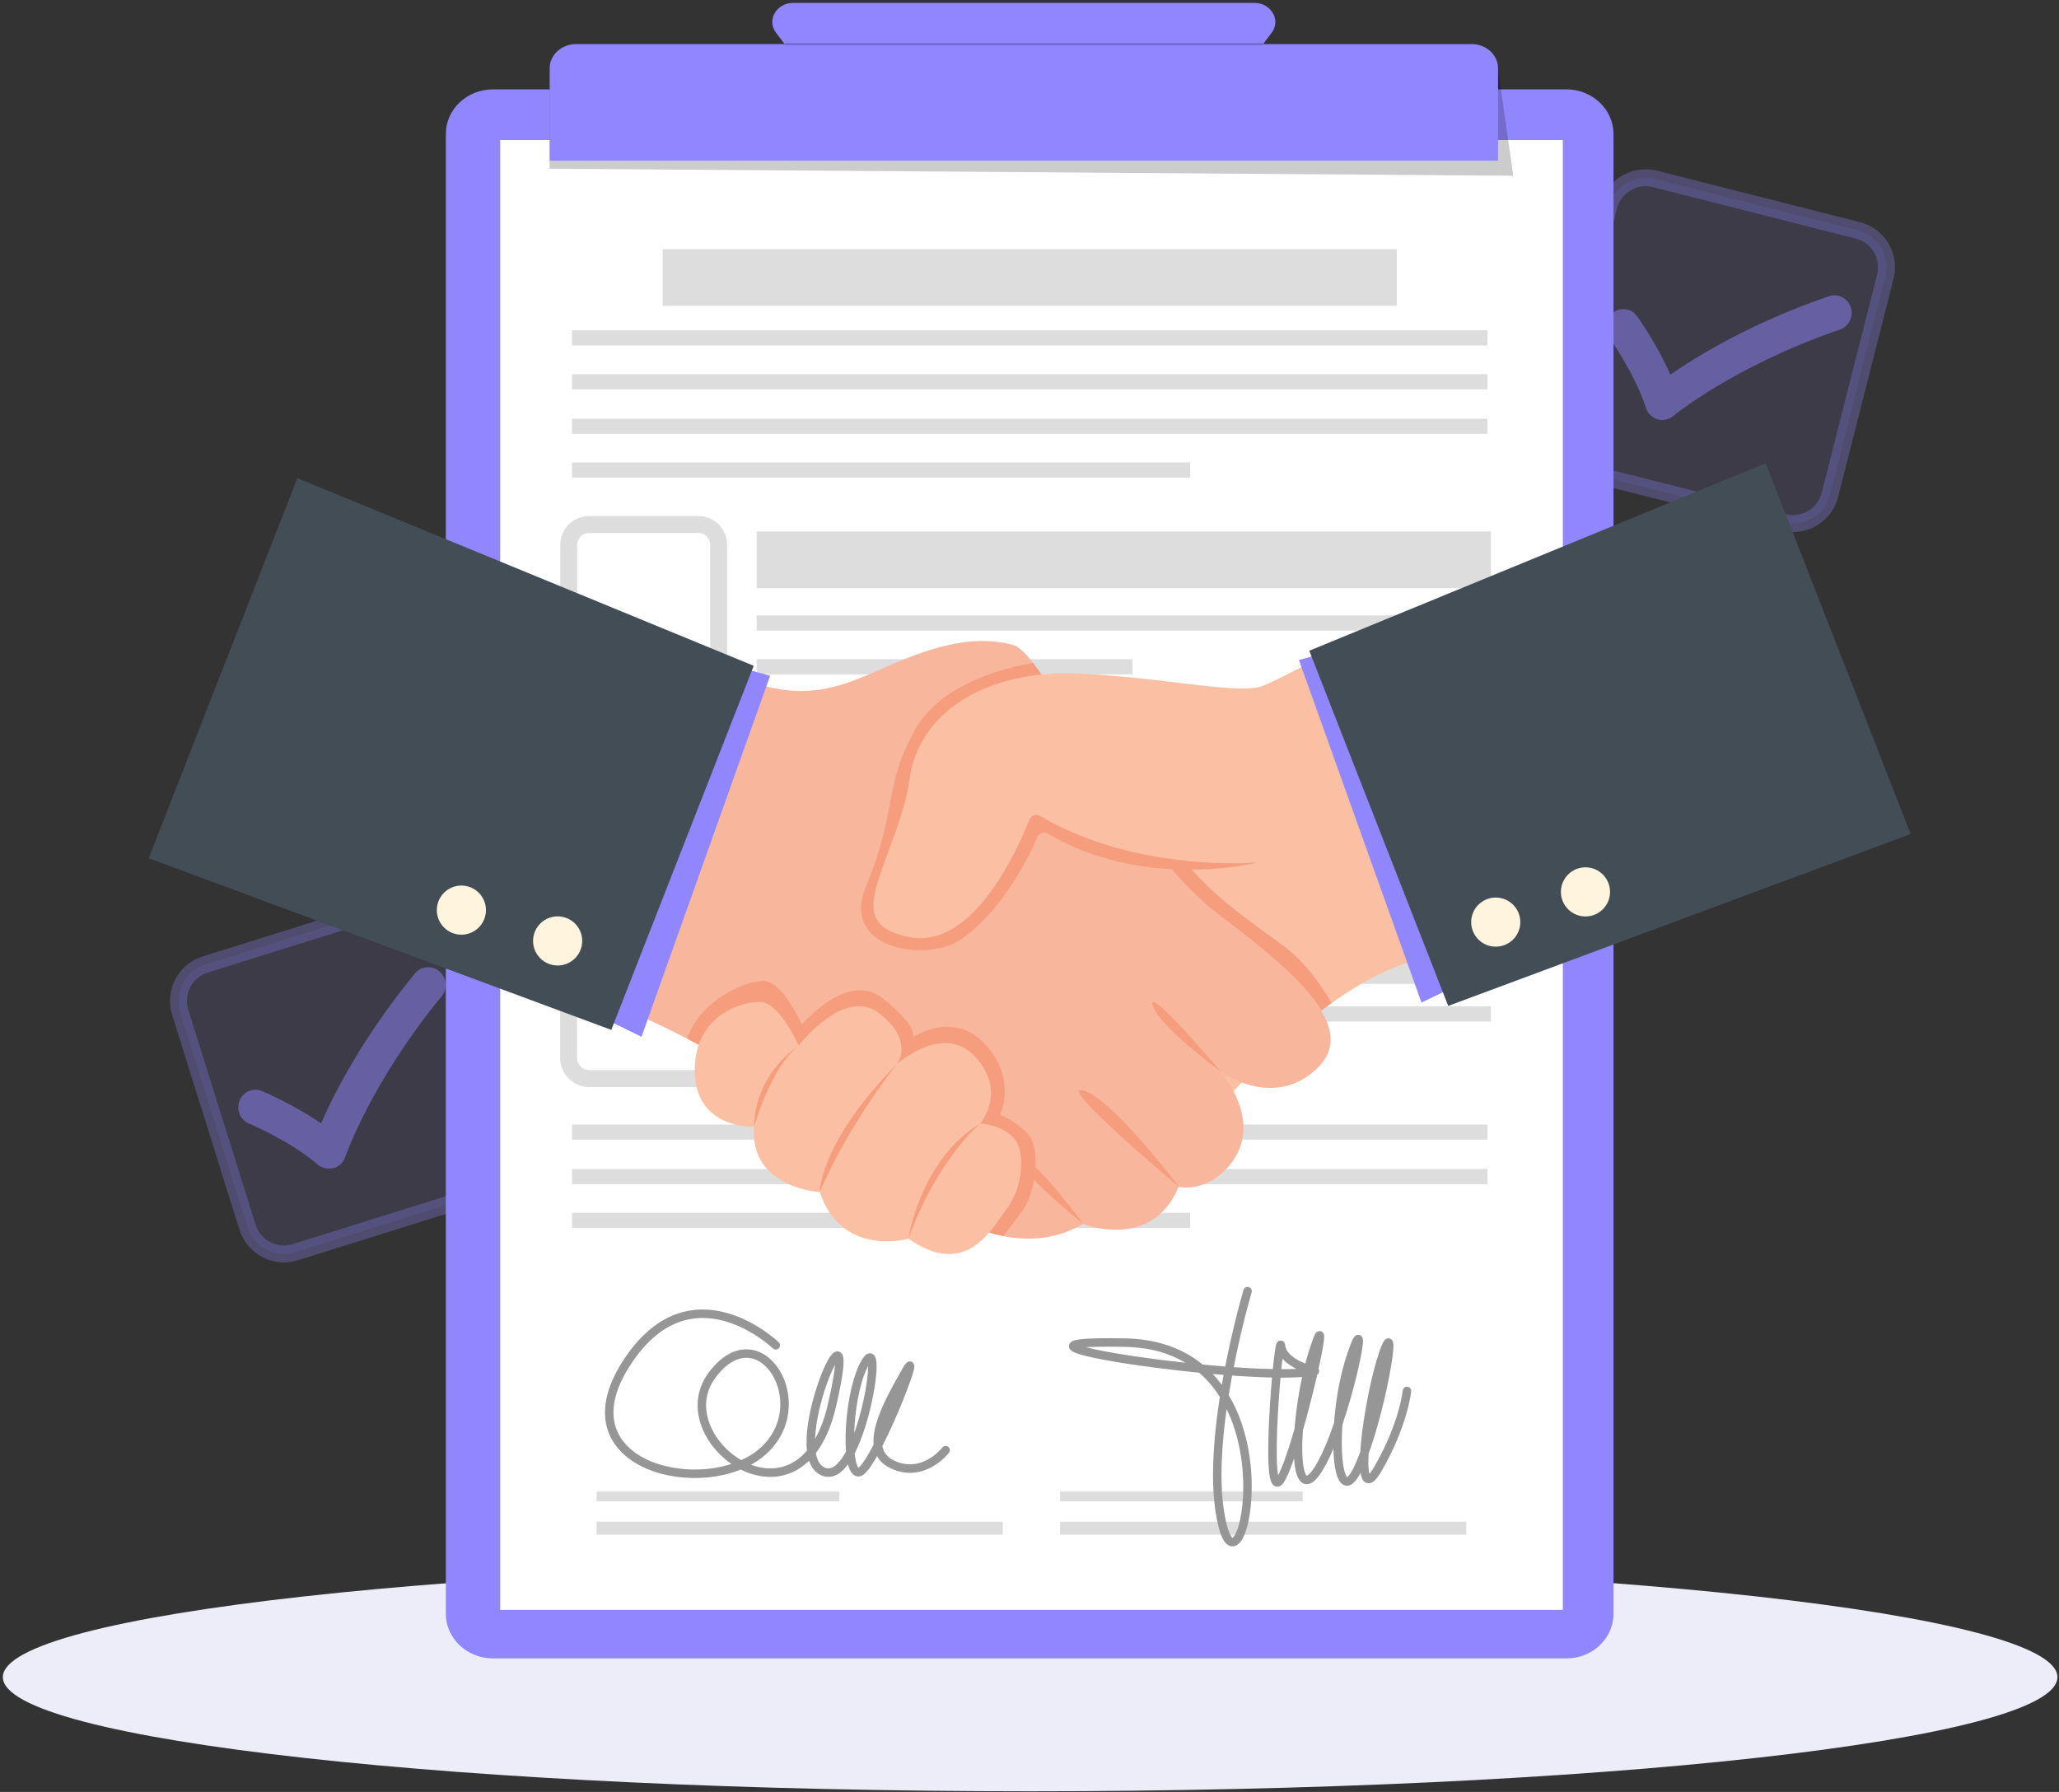
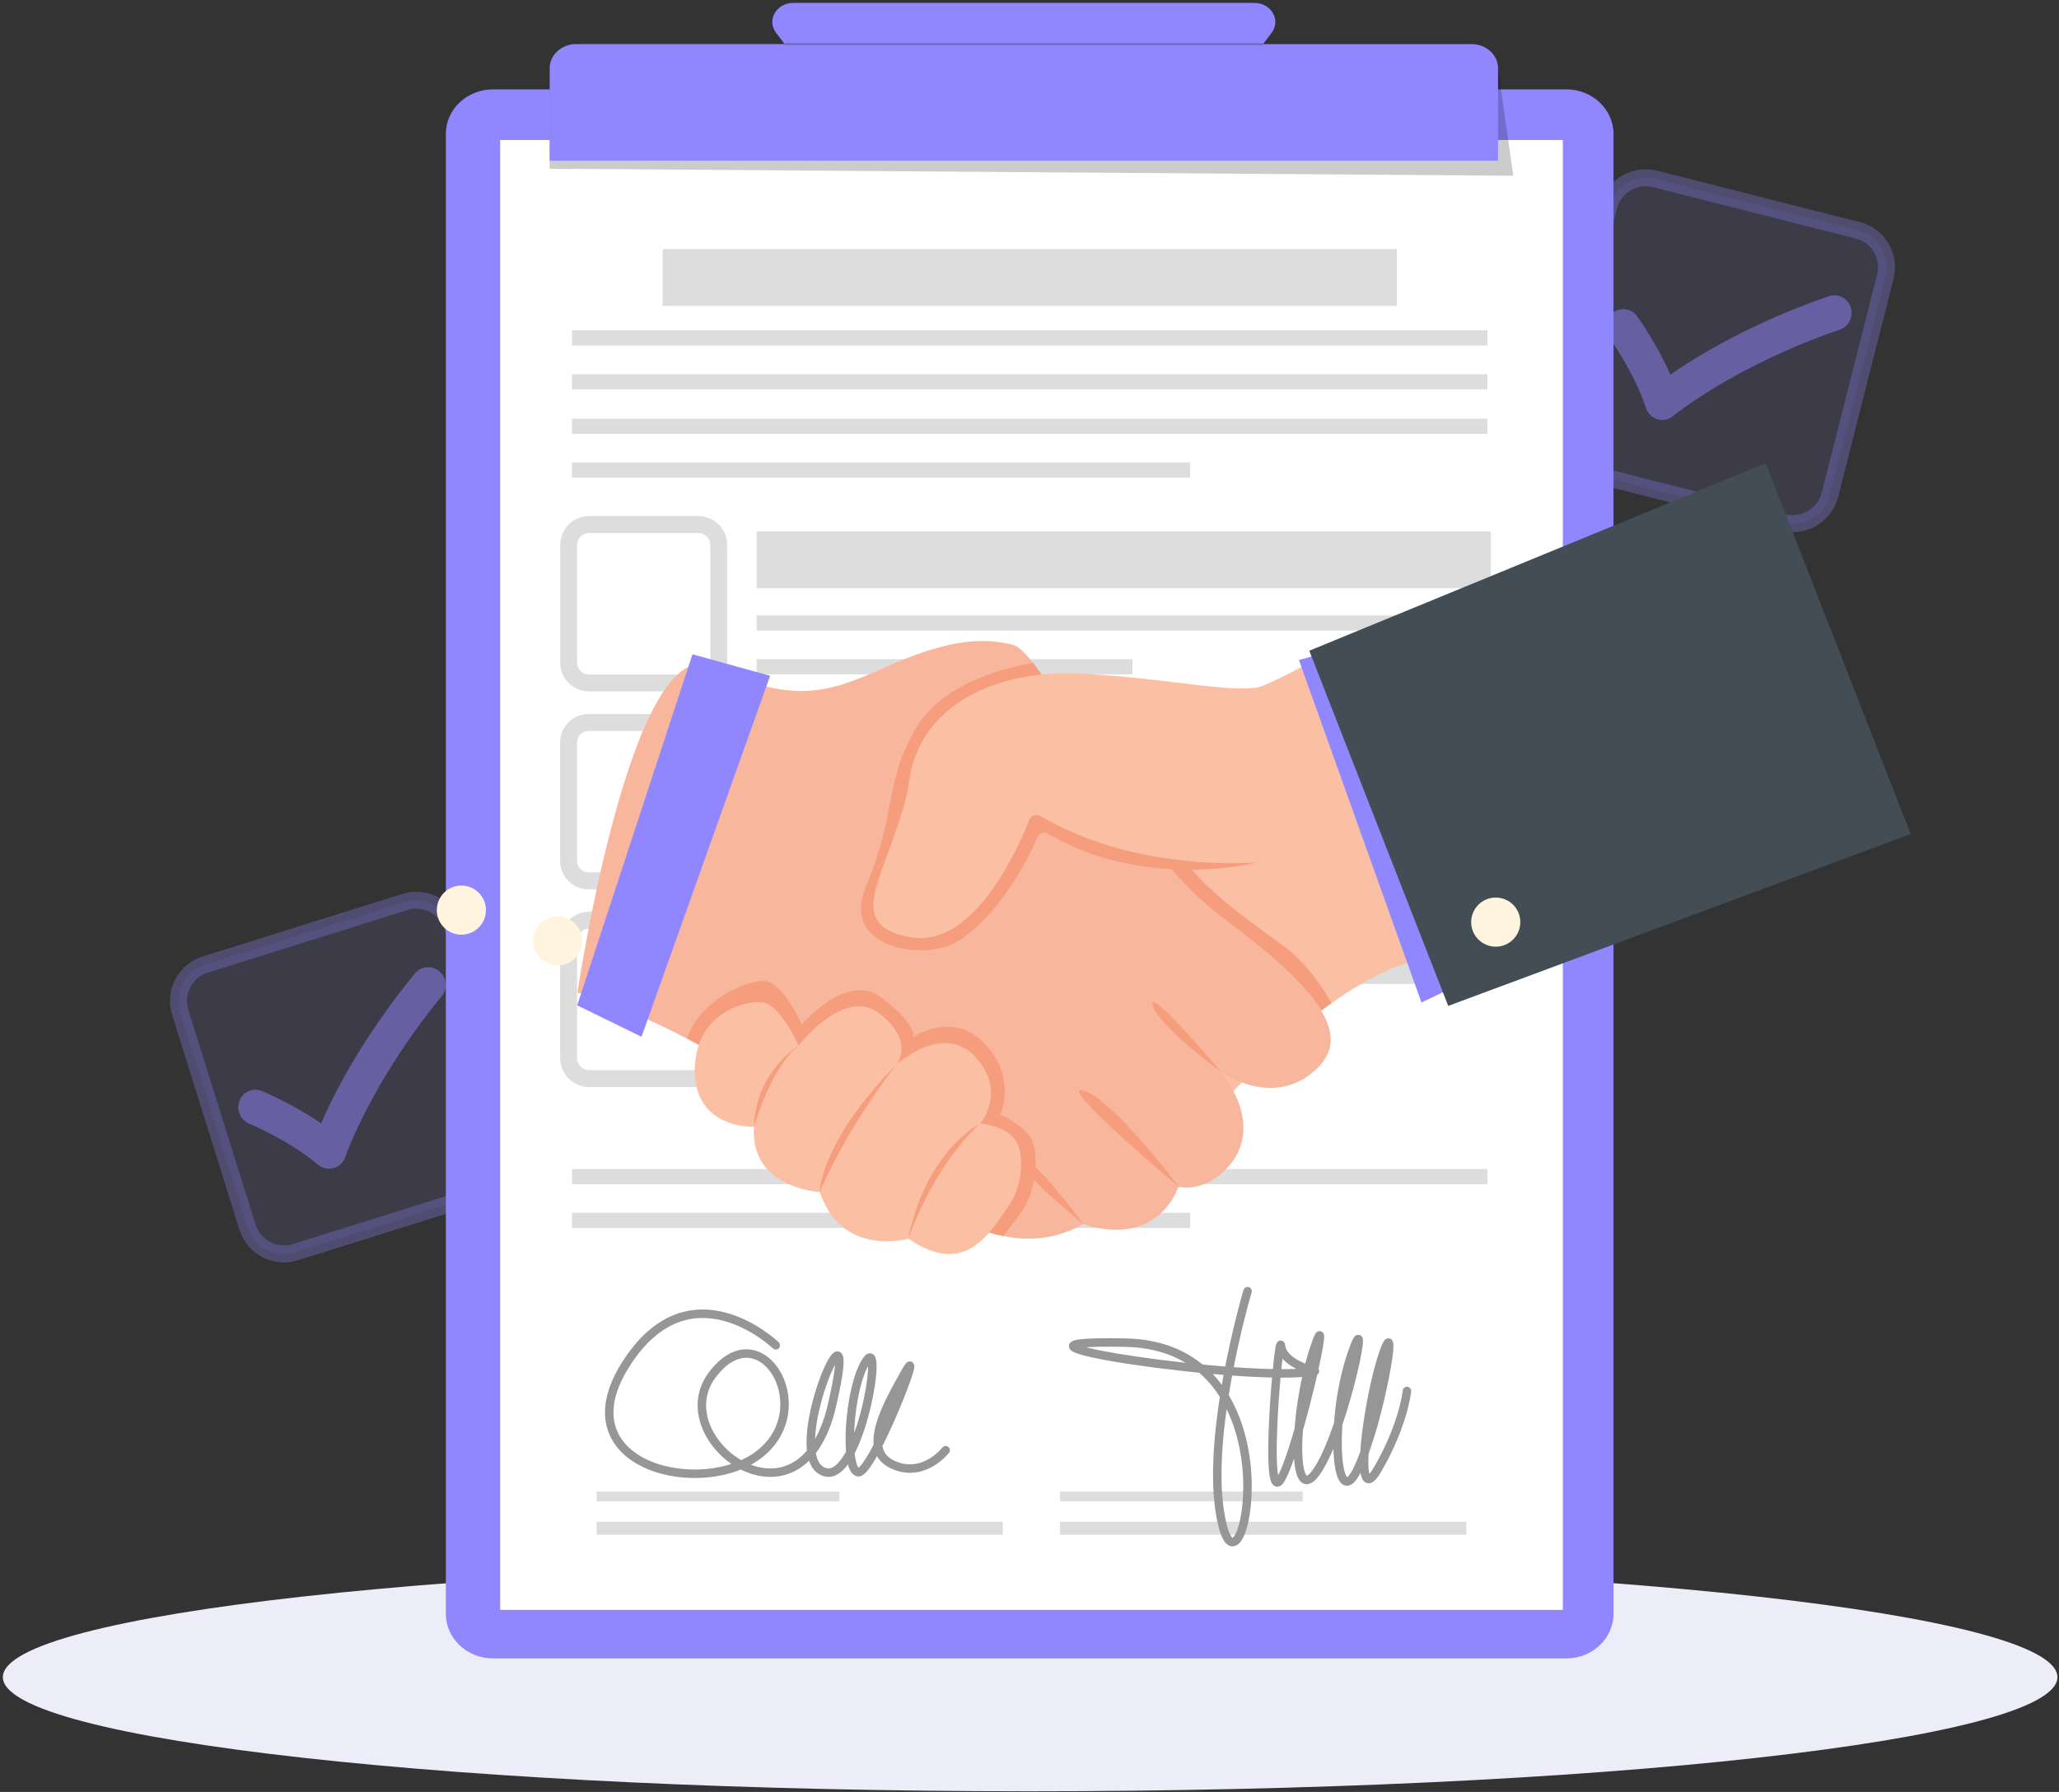
<svg xmlns="http://www.w3.org/2000/svg" width="486" height="423" viewBox="0 0 486 423" fill="none">
  <rect x="0" y="0" width="486" height="423" fill="#333333" stroke="none" />
  <path d="M243.153 422.845C377.07 422.845 485.631 410.783 485.631 395.903C485.631 381.023 377.07 368.961 243.153 368.961C109.235 368.961 0.674 381.023 0.674 395.903C0.674 410.783 109.235 422.845 243.153 422.845Z" fill="#EDEDF9" />
  <path d="M421.031 123.325L373.143 111.183C368.341 109.96 365.442 105.089 366.642 100.287L379.735 48.73C380.958 43.928 385.829 41.028 390.631 42.229L438.518 54.371C443.32 55.594 446.22 60.464 445.019 65.266L431.926 116.823C430.703 121.626 425.833 124.525 421.031 123.325Z" fill="#9087FF" fill-opacity="0.1" stroke="#9087FF" stroke-opacity="0.3" stroke-width="4" stroke-miterlimit="22.2" />
  <path d="M391.378 99.019C391.333 99.019 391.287 98.996 391.242 98.973C389.951 98.588 388.931 97.592 388.501 96.3C385.896 88.168 379.848 79.674 379.802 79.606C378.489 77.748 378.896 75.143 380.731 73.784C382.566 72.425 385.126 72.81 386.44 74.667C386.666 74.984 391.038 81.123 394.277 88.44C400.552 84.068 413.305 76.253 431.676 69.933C433.828 69.186 436.139 70.363 436.841 72.538C437.543 74.713 436.388 77.091 434.236 77.816C409.273 86.401 395.093 98.067 394.957 98.181C393.938 99.019 392.601 99.336 391.355 99.019" fill="#9087FF" fill-opacity="0.5" />
  <path d="M116.855 280.827L69.692 295.596C64.958 297.069 59.929 294.441 58.434 289.707L42.532 238.943C41.06 234.208 43.687 229.179 48.422 227.684L95.584 212.915C100.318 211.443 105.347 214.07 106.842 218.805L122.744 269.569C124.217 274.303 121.589 279.332 116.855 280.827Z" fill="#9087FF" fill-opacity="0.1" stroke="#9087FF" stroke-opacity="0.3" stroke-width="4" stroke-miterlimit="22.2" />
  <path d="M78.867 275.684C78.821 275.684 78.776 275.707 78.731 275.73C77.439 276.092 76.035 275.775 74.993 274.892C68.514 269.342 58.91 265.264 58.819 265.242C56.712 264.358 55.693 261.934 56.554 259.805C57.392 257.676 59.793 256.679 61.877 257.563C62.24 257.721 69.171 260.643 75.786 265.174C78.844 258.174 85.594 244.832 97.94 229.791C99.39 228.024 101.972 227.82 103.716 229.292C105.46 230.765 105.71 233.392 104.26 235.159C87.52 255.569 81.562 272.921 81.494 273.102C81.086 274.348 80.09 275.322 78.867 275.707" fill="#9087FF" fill-opacity="0.5" />
  <path d="M369.724 391.484H116.379C110.241 391.484 105.234 386.772 105.234 380.951V31.628C105.234 25.806 110.218 21.095 116.379 21.095H369.701C375.84 21.095 380.846 25.806 380.846 31.628V380.951C380.846 386.772 375.863 391.484 369.701 391.484" fill="#9087FF" />
  <path fill-rule="evenodd" clip-rule="evenodd" d="M368.885 33.032V380.022H118.055V33.055H368.885V33.032Z" fill="white" />
  <g opacity="0.2">
    <path d="M129.721 16.134V39.828L357.196 41.482L353.572 16.134H129.721Z" fill="black" />
  </g>
  <path d="M347.298 10.425H298.119L300.158 7.73C302.401 4.74 300.045 0.685 296.081 0.685H187.236C183.272 0.685 180.916 4.74 183.159 7.707L185.197 10.403H136.019C132.553 10.403 129.744 12.962 129.744 16.111V37.925H353.595V16.111C353.595 12.962 350.786 10.403 347.32 10.403" fill="#9087FF" />
  <g opacity="0.2">
    <path d="M298.119 10.154H185.197V10.675H298.119V10.154Z" fill="black" />
  </g>
  <path d="M351.082 77.975H135.023V81.554H351.082V77.975Z" fill="#DDDDDD" />
  <path d="M351.082 98.838H135.023V102.417H351.082V98.838Z" fill="#DDDDDD" />
  <path d="M351.082 88.327H135.023V91.906H351.082V88.327Z" fill="#DDDDDD" />
  <path d="M280.905 109.167H135.023V112.746H280.905V109.167Z" fill="#DDDDDD" />
  <path d="M329.699 58.811H156.408V72.198H329.699V58.811Z" fill="#DDDDDD" />
  <path d="M351.082 275.957H135.023V279.536H351.082V275.957Z" fill="#DDDDDD" />
-   <path d="M351.082 265.446H135.023V269.026H351.082V265.446Z" fill="#DDDDDD" />
  <path d="M280.905 286.286H135.023V289.865H280.905V286.286Z" fill="#DDDDDD" />
  <path d="M164.834 161.222H139.033C136.382 161.222 134.23 159.07 134.23 156.42V128.625C134.23 125.975 136.382 123.823 139.033 123.823H164.834C167.484 123.823 169.636 125.975 169.636 128.625V156.42C169.636 159.07 167.484 161.222 164.834 161.222Z" stroke="#DDDDDD" stroke-width="4" stroke-miterlimit="11.7" />
  <path d="M351.898 145.275H178.607V148.854H351.898V145.275Z" fill="#DDDDDD" />
  <path d="M267.292 155.604H178.607V159.183H267.292V155.604Z" fill="#DDDDDD" />
  <path d="M351.898 125.454H178.607V138.842H351.898V125.454Z" fill="#DDDDDD" />
  <path d="M164.901 207.931H138.919C136.314 207.931 134.207 205.825 134.207 203.22V175.267C134.207 172.661 136.314 170.555 138.919 170.555H164.901C167.506 170.555 169.613 172.661 169.613 175.267V203.22C169.613 205.825 167.506 207.931 164.901 207.931Z" stroke="#DDDDDD" stroke-width="4" stroke-miterlimit="11.7" />
  <path d="M351.896 191.531H178.605V195.11H351.896V191.531Z" fill="#DDDDDD" />
  <path d="M304.417 201.883H178.605V205.462H304.417V201.883Z" fill="#DDDDDD" />
  <path d="M351.896 172.163H178.605V185.551H351.896V172.163Z" fill="#DDDDDD" />
  <path d="M164.742 254.618H139.1C136.404 254.618 134.207 252.421 134.207 249.725V222.112C134.207 219.416 136.404 217.219 139.1 217.219H164.742C167.438 217.219 169.635 219.416 169.635 222.112V249.725C169.635 252.421 167.438 254.618 164.742 254.618Z" stroke="#DDDDDD" stroke-width="4" stroke-miterlimit="11.7" />
-   <path d="M351.896 237.561H178.605V241.14H351.896V237.561Z" fill="#DDDDDD" />
  <path d="M228.939 247.913H178.605V251.492H228.939V247.913Z" fill="#DDDDDD" />
  <path d="M351.896 218.872H178.605V232.26H351.896V218.872Z" fill="#DDDDDD" />
  <path d="M236.708 359.204H140.82V362.285H236.708V359.204Z" fill="#DDDDDD" />
  <path d="M346.097 359.204H250.209V362.285H346.097V359.204Z" fill="#DDDDDD" />
  <path d="M198.108 352.092H140.82V354.402H198.108V352.092Z" fill="#DDDDDD" />
-   <path d="M307.497 352.092H250.209V354.402H307.497V352.092Z" fill="#DDDDDD" />
+   <path d="M307.497 352.092H250.209V354.402H307.497V352.092" fill="#DDDDDD" />
  <path d="M183.112 317.569C183.112 317.569 162.838 298.066 147.639 322.168C132.439 346.27 166.372 354.062 179.714 342.895C193.034 331.727 179.261 309.437 168.026 324.682C156.79 339.904 188.911 363.735 196.341 331.886C203.771 300.059 184.947 341.603 193.782 347.085C202.616 352.567 208.8 314.783 204.519 321.171C200.238 327.536 199.241 347.199 202.571 347.538C205.901 347.878 218.473 315.463 213.806 323.708C209.14 331.953 203.318 342.283 210.658 345.704C217.997 349.124 223.207 342.328 223.207 342.328" stroke="#969696" stroke-width="2" stroke-miterlimit="10" stroke-linecap="round" />
  <path d="M294.472 304.793C294.472 304.793 283.621 341.331 288.65 360.382C293.679 379.455 306.138 317.728 265.612 316.935C225.087 316.142 296.329 326.675 310.374 323.662C310.374 323.662 302.83 321.964 302.377 317.728C301.902 313.492 298.073 356.576 302.377 349.078C306.681 341.58 314.881 303.955 310.124 318.543C305.345 333.108 304.552 357.279 311.189 346.791C317.804 336.28 323.897 305.042 318.868 320.129C313.839 335.238 315.153 357.822 320.454 346.791C325.755 335.759 330.262 308.735 326.547 319.336C322.832 329.937 319.14 357.279 325.211 346.791C331.304 336.28 332.097 328.351 332.097 328.351" stroke="#969696" stroke-width="2" stroke-linecap="round" stroke-linejoin="round" />
  <path d="M343.401 225.804C343.401 225.804 333.298 223.267 314.293 236.791C313.5 237.334 312.73 237.923 311.892 238.535C304.439 244.13 295.74 252.126 285.819 263.498C248.51 306.288 184.336 239.985 184.336 239.985C184.336 239.985 215.053 169.717 249.598 170.283C250.662 170.283 251.704 170.283 252.746 170.283C254.921 170.283 257.005 170.238 259.021 170.147C287.042 169.06 300.611 160.905 311.008 155.446C322.516 149.42 343.378 225.804 343.378 225.804" fill="#FBC0A4" />
  <path d="M314.294 236.791C313.501 237.335 312.731 237.924 311.893 238.535C308.337 232.646 300.522 225.533 288.403 216.494C284.212 213.368 280.225 209.472 276.51 205.146C275.717 204.262 274.97 203.356 274.222 202.427C265.863 192.166 258.683 180.047 252.793 170.261C254.968 170.261 257.052 170.216 259.068 170.125C263.576 178.121 271.527 191.962 276.918 199.732C284.801 211.081 295.787 217.876 303.308 223.562C308.473 227.458 312.369 233.416 314.317 236.791" fill="#F69D7D" />
  <path d="M313.093 249.34C312.368 250.699 311.236 252.013 309.718 253.236C299.751 261.391 288.175 253.033 288.175 253.033C294.156 260.621 295.56 268.98 289.965 275.368C284.37 281.733 278.208 280.148 278.208 280.148C271.82 295.438 255.692 288.914 255.692 288.914C249.621 292.425 243.278 293.059 236.822 291.791C216.548 287.804 195.074 264.97 176.952 253.644C171.651 250.337 166.691 247.528 162.205 245.195C146.417 236.972 136.291 234.322 136.291 234.322C136.291 234.322 149.067 148.378 168.186 157.371C187.327 166.342 195.504 163.556 208.869 157.553C222.234 151.572 230.797 150.168 238.952 152.184C240.334 152.524 241.964 154.064 243.845 156.511C244.479 157.326 245.136 158.255 245.838 159.252C247.061 161.041 248.375 163.103 249.757 165.39C256.168 175.765 264.345 190.421 274.199 202.495C274.946 203.424 275.694 204.33 276.487 205.213C280.202 209.54 284.189 213.436 288.379 216.562C309.016 231.921 317.148 241.752 313.07 249.386" fill="#F8B79C" />
  <path d="M300.612 169.535V169.626C300.363 180.409 297.531 198.757 296.897 202.789C296.897 202.88 296.851 202.97 296.851 203.038C296.806 203.152 296.806 203.242 296.806 203.31V203.355C296.806 203.446 296.761 203.491 296.761 203.537C296.761 203.582 296.761 203.605 296.761 203.605C296.761 203.605 296.716 203.605 296.648 203.605C294.79 203.763 267.788 205.757 245.544 192.618C244.615 192.075 243.414 192.46 243.007 193.479C241.829 196.446 239.269 202.404 235.577 208.022C230.548 215.701 223.435 222.837 214.804 221.228C208.892 220.141 206.65 217.898 206.219 214.795V214.682C206.106 213.866 206.129 212.983 206.287 212.031C206.287 211.782 206.332 211.51 206.4 211.238C206.4 211.103 206.446 210.967 206.491 210.831C207.646 204.896 213.468 193.094 214.623 184.259C216.821 167.497 233.606 158.005 254.741 159.002C255.443 159.047 256.145 159.07 256.847 159.115C277.008 160.271 293.363 164.212 298.618 161.72C300.249 160.95 300.725 164.371 300.612 169.535Z" fill="#FBC0A4" />
  <path d="M296.67 203.605C295.674 203.854 287.406 205.78 276.51 205.168C267.721 204.715 257.233 202.631 247.334 196.81C246.405 196.266 245.204 196.651 244.796 197.67C242.894 202.45 236.642 214.433 228.147 220.753L228.102 220.798C226.946 221.659 225.746 222.407 224.523 223.018C220.876 224.468 216.005 224.717 211.837 223.653C205.63 222.044 201.009 217.446 204.362 209.382C211.928 191.237 208.53 184.985 216.277 171.779C222.801 160.702 238.862 157.304 243.845 156.488C244.479 157.304 245.136 158.233 245.839 159.229C229.03 160.928 216.504 169.944 214.623 184.26C213.468 193.117 207.647 204.896 206.491 210.831C206.446 210.967 206.423 211.103 206.401 211.239C206.355 211.511 206.31 211.783 206.287 212.032C206.129 212.961 206.106 213.867 206.219 214.682V214.796C206.65 217.899 208.892 220.142 214.805 221.229C215.235 221.319 215.643 221.365 216.051 221.41C217.115 221.523 218.157 221.478 219.154 221.319C219.199 221.319 219.267 221.319 219.335 221.274C219.879 221.206 220.445 221.093 220.989 220.912C221.397 220.798 221.782 220.663 222.189 220.527C223.367 220.074 224.5 219.507 225.587 218.76C226.312 218.307 227.037 217.763 227.717 217.197C228.759 216.336 229.755 215.385 230.707 214.343C230.752 214.297 230.797 214.252 230.843 214.207C231.114 213.912 231.386 213.618 231.635 213.301C233.063 211.647 234.376 209.857 235.554 208.022C239.247 202.382 241.806 196.447 242.984 193.48C243.369 192.483 244.57 192.075 245.521 192.619C254.99 198.214 265.297 201.046 274.177 202.45C286.182 204.375 295.561 203.673 296.625 203.605" fill="#F69D7D" />
  <path d="M221.011 220.911C220.467 221.07 219.924 221.206 219.357 221.274C219.901 221.206 220.467 221.092 221.011 220.911Z" fill="#F69D7D" />
  <path d="M217.637 221.433C218.158 221.433 218.656 221.365 219.177 221.297C218.679 221.365 218.158 221.41 217.637 221.433Z" fill="#F69D7D" />
  <path d="M216.072 221.387C216.593 221.432 217.114 221.455 217.635 221.432C217.114 221.432 216.593 221.432 216.072 221.387Z" fill="#F69D7D" />
  <path d="M221.011 220.911C220.467 221.07 219.924 221.206 219.357 221.274C219.901 221.206 220.467 221.092 221.011 220.911Z" fill="#F69D7D" />
  <path d="M225.609 218.76C224.521 219.485 223.389 220.074 222.211 220.527C223.366 220.074 224.521 219.485 225.609 218.76Z" fill="#F69D7D" />
  <path d="M227.739 217.196C227.059 217.785 226.334 218.306 225.609 218.759C226.334 218.284 227.059 217.763 227.739 217.196Z" fill="#F69D7D" />
  <path d="M230.728 214.342C229.8 215.384 228.78 216.335 227.738 217.196C228.78 216.335 229.777 215.361 230.728 214.342Z" fill="#F69D7D" />
  <path d="M255.692 288.914C255.692 288.914 239.337 275.753 241.331 273.963C243.324 272.173 255.692 288.914 255.692 288.914Z" fill="#F69D7D" />
  <path d="M278.231 280.125C278.231 280.125 248.919 255.592 255.692 257.405C262.465 259.194 278.231 280.125 278.231 280.125Z" fill="#F69D7D" />
  <path d="M288.199 253.01C288.199 253.01 270.847 232.487 272.048 237.266C273.248 242.046 288.199 253.01 288.199 253.01Z" fill="#F69D7D" />
  <path d="M241.013 286.173C240.084 287.419 238.657 289.526 236.822 291.768C216.548 287.781 195.074 264.948 176.952 253.621C171.651 250.314 166.69 247.505 162.205 245.172C165.399 235.568 176.748 231.309 180.486 231.581C184.88 231.898 189.275 241.865 189.275 241.865C189.275 241.865 199.944 229.066 208.325 235.635C216.684 242.205 215.506 244.81 215.506 244.81C215.506 244.81 224.975 238.354 232.563 246.509C240.129 254.686 236.075 263.158 236.075 263.158C236.075 263.158 240.016 264.676 242.825 267.915C245.611 271.154 244.66 281.416 241.058 286.196" fill="#F69D7D" />
  <path d="M177.949 265.99C177.949 265.99 164.199 266.579 163.995 253.033C163.791 239.487 175.366 236.225 179.738 236.564C184.133 236.882 188.505 246.849 188.505 246.849C188.505 246.849 199.265 232.691 207.646 239.283C216.027 245.852 211.633 251.266 211.633 251.266C211.633 251.266 222.597 241.276 230.185 249.454C237.751 257.631 231.386 265.197 231.386 265.197C231.386 265.197 236.573 265.492 239.359 268.731C242.146 271.97 241.353 280.329 237.774 285.131C234.195 289.911 228.214 302.052 214.442 292.403C214.442 292.403 198.698 296.956 193.511 281.394C193.511 281.394 176.952 280.555 177.971 266.013" fill="#FBC0A4" />
  <path d="M177.949 265.99C177.949 265.99 182.14 251.628 188.505 246.848C188.505 246.848 178.334 253.033 177.949 265.99Z" fill="#F69D7D" />
  <path d="M193.488 281.371C193.488 281.371 193.488 269.637 211.633 251.266C211.633 251.266 200.669 264.857 193.488 281.371Z" fill="#F69D7D" />
  <path d="M214.42 292.379C214.42 292.379 217.206 273.759 231.364 265.174C231.364 265.174 221.193 273.714 214.42 292.379Z" fill="#F69D7D" />
  <path d="M228.101 220.753C227.172 221.659 225.926 222.406 224.521 222.973C225.745 222.361 226.945 221.614 228.101 220.753Z" fill="#F69D7D" />
  <path fill-rule="evenodd" clip-rule="evenodd" d="M181.775 159.523L151.421 244.742L136.244 237.312L163.45 154.449L181.775 159.523Z" fill="#9087FF" />
  <path fill-rule="evenodd" clip-rule="evenodd" d="M306.59 155.786L335.517 236.655L350.739 229.339L324.916 150.689L306.59 155.809V155.786Z" fill="#9087FF" />
  <path fill-rule="evenodd" clip-rule="evenodd" d="M416.772 109.349L451 196.878L341.838 237.448L309.037 153.611L416.749 109.349H416.772Z" fill="#434D56" />
-   <path fill-rule="evenodd" clip-rule="evenodd" d="M70.19 112.859L35.102 202.586L144.286 243.111L177.902 157.167L70.19 112.859Z" fill="#434D56" />
  <path d="M108.904 220.639C112.107 220.639 114.703 218.043 114.703 214.84C114.703 211.637 112.107 209.041 108.904 209.041C105.702 209.041 103.105 211.637 103.105 214.84C103.105 218.043 105.702 220.639 108.904 220.639Z" fill="#FFF4DE" />
-   <path d="M374.231 216.336C377.433 216.336 380.03 213.739 380.03 210.537C380.03 207.334 377.433 204.738 374.231 204.738C371.028 204.738 368.432 207.334 368.432 210.537C368.432 213.739 371.028 216.336 374.231 216.336Z" fill="#FFF4DE" />
  <path d="M131.623 227.912C134.826 227.912 137.422 225.315 137.422 222.112C137.422 218.91 134.826 216.313 131.623 216.313C128.421 216.313 125.824 218.91 125.824 222.112C125.824 225.315 128.421 227.912 131.623 227.912Z" fill="#FFF4DE" />
  <path d="M353.051 223.471C356.254 223.471 358.85 220.875 358.85 217.672C358.85 214.469 356.254 211.873 353.051 211.873C349.848 211.873 347.252 214.469 347.252 217.672C347.252 220.875 349.848 223.471 353.051 223.471Z" fill="#FFF4DE" />
</svg>